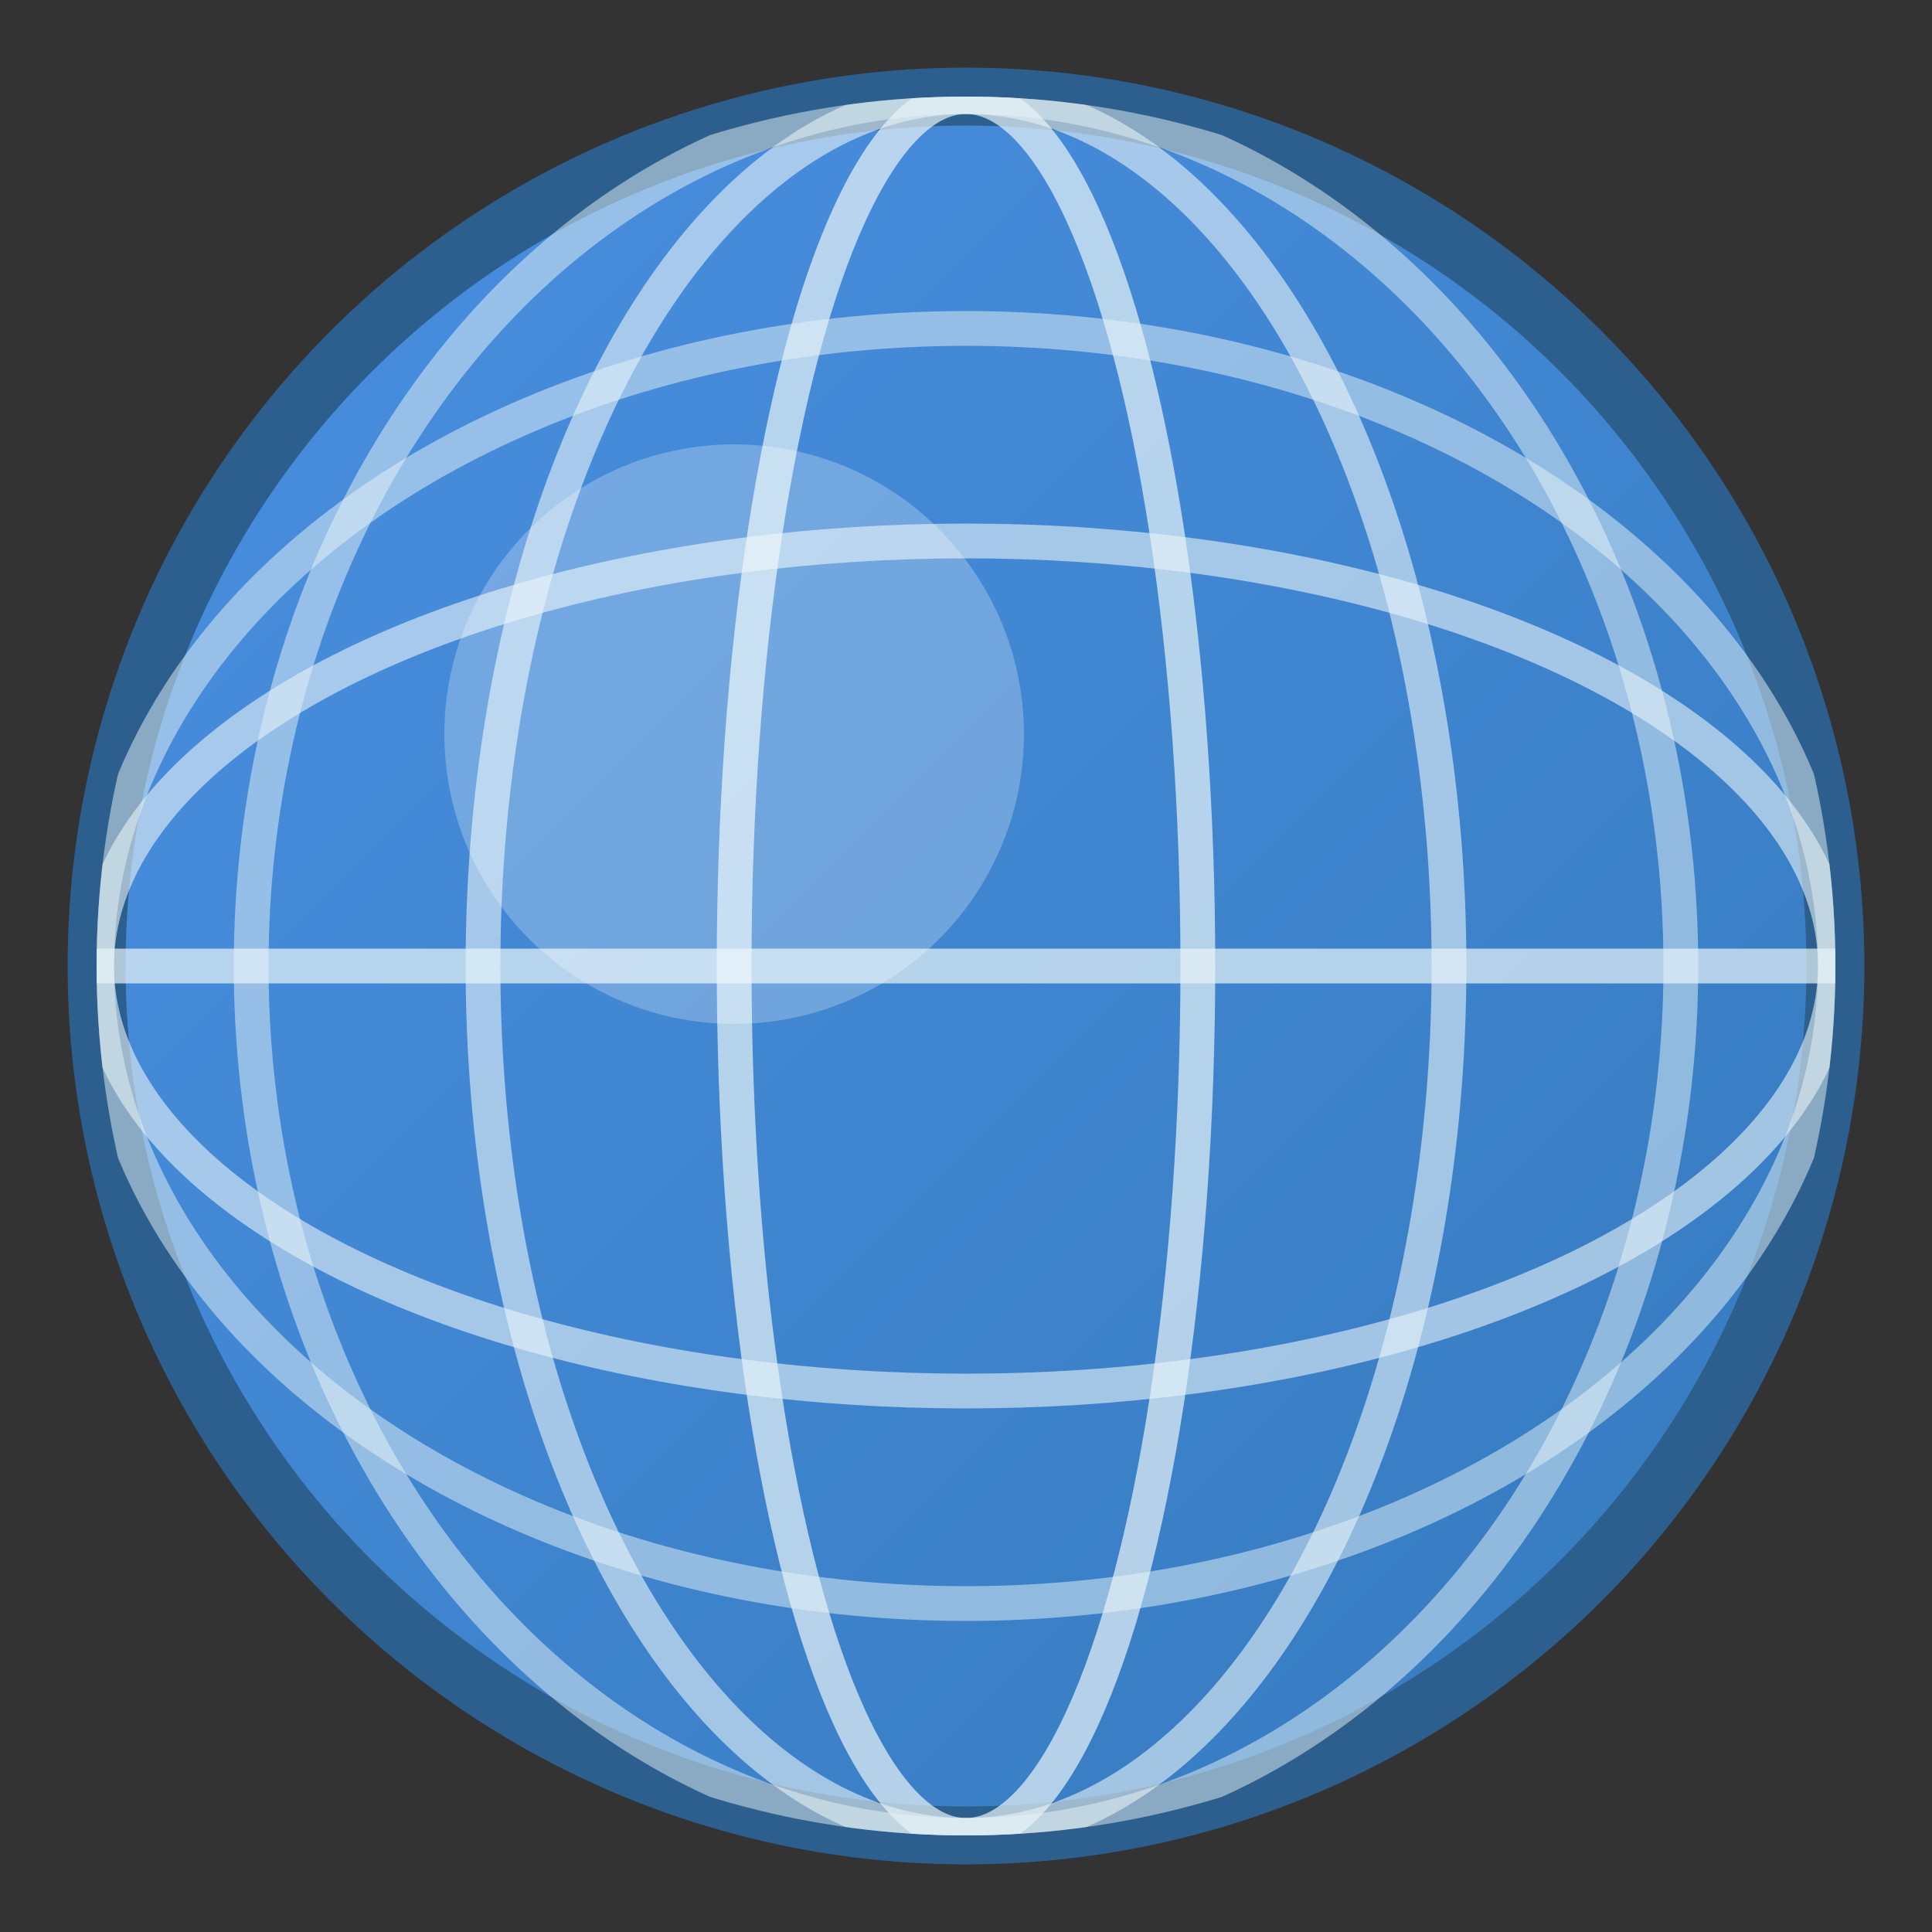
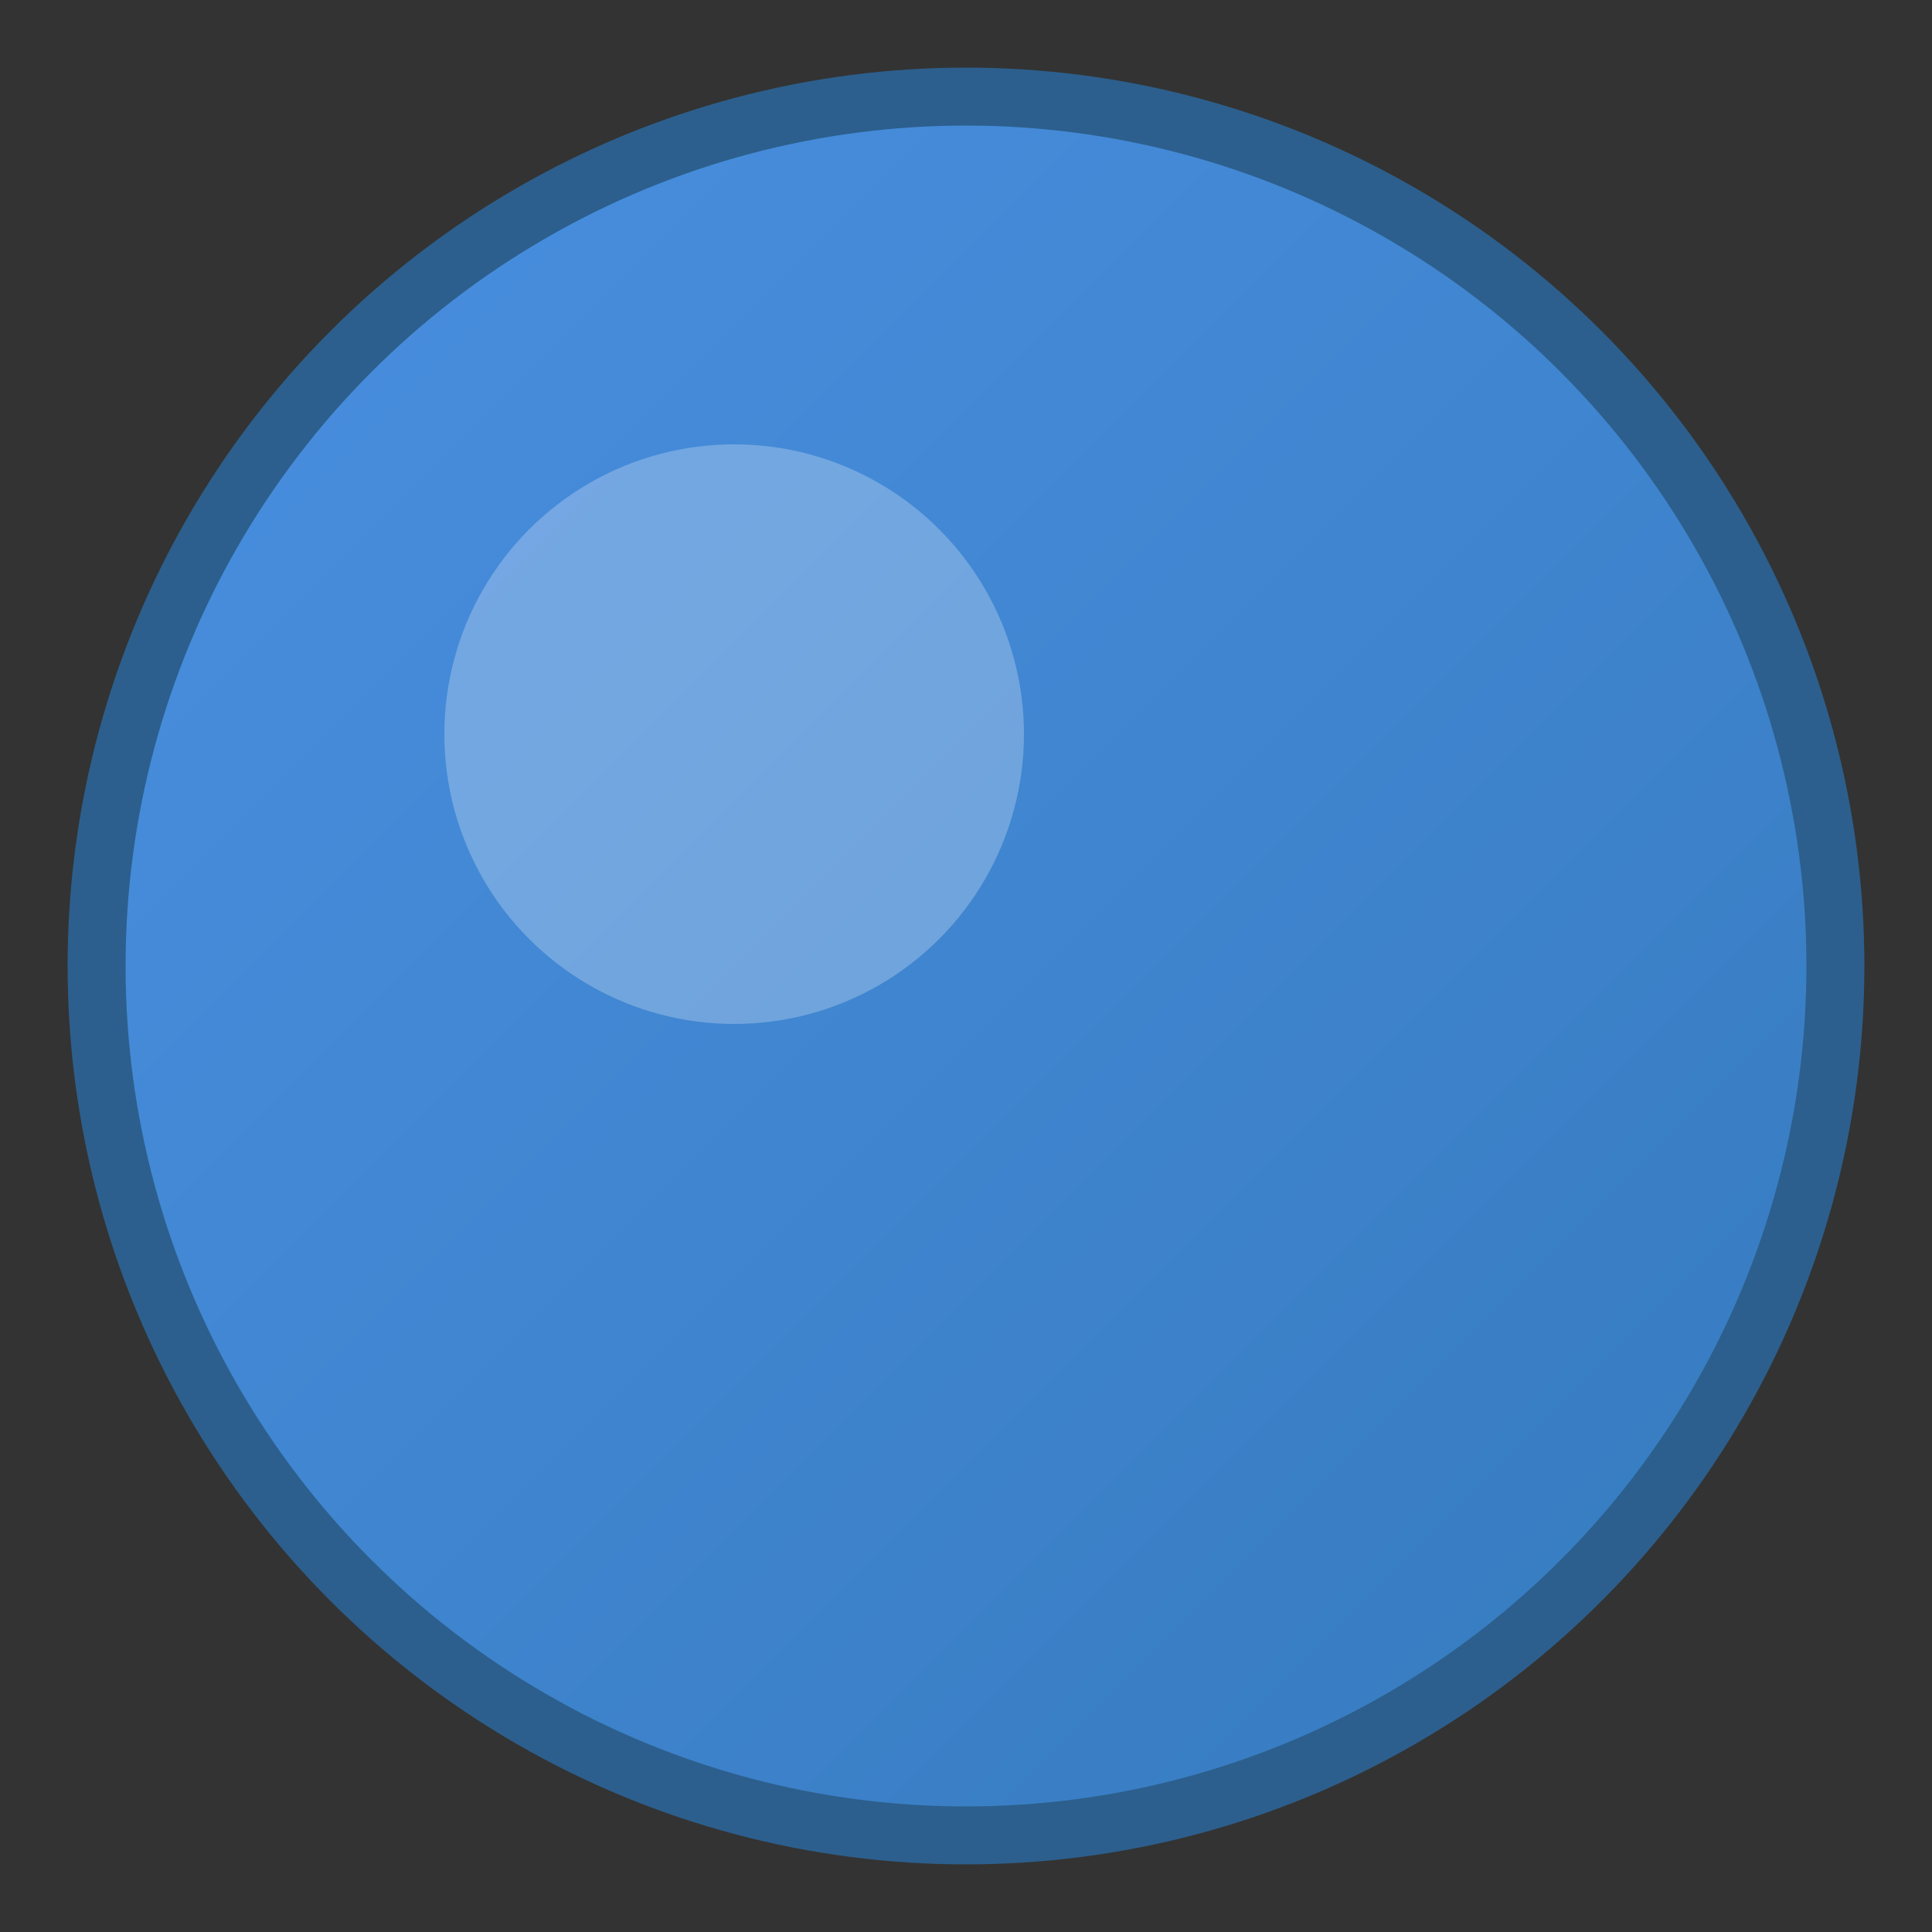
<svg xmlns="http://www.w3.org/2000/svg" viewBox="0 0 100 100">
  <rect x="0" y="0" width="100" height="100" fill="#333333" stroke="none" />
  <defs>
    <linearGradient id="globeGradient" x1="0%" y1="0%" x2="100%" y2="100%">
      <stop offset="0%" style="stop-color:#4A90E2;stop-opacity:1" />
      <stop offset="100%" style="stop-color:#357ABD;stop-opacity:1" />
    </linearGradient>
    <clipPath id="globeClip">
-       <circle cx="50" cy="50" r="45" />
-     </clipPath>
+       </clipPath>
  </defs>
  <circle cx="50" cy="50" r="45" fill="url(#globeGradient)" stroke="#2C5F8D" stroke-width="3" />
  <g clip-path="url(#globeClip)">
    <ellipse cx="50" cy="50" rx="12" ry="45" fill="none" stroke="#E8F4F8" stroke-width="1.8" opacity="0.7" />
    <ellipse cx="50" cy="50" rx="25" ry="45" fill="none" stroke="#E8F4F8" stroke-width="1.8" opacity="0.6" />
-     <ellipse cx="50" cy="50" rx="37" ry="45" fill="none" stroke="#E8F4F8" stroke-width="1.8" opacity="0.5" />
-     <line x1="5" y1="50" x2="95" y2="50" stroke="#E8F4F8" stroke-width="1.8" opacity="0.7" />
    <ellipse cx="50" cy="50" rx="45" ry="22" fill="none" stroke="#E8F4F8" stroke-width="1.8" opacity="0.6" />
    <ellipse cx="50" cy="50" rx="45" ry="33" fill="none" stroke="#E8F4F8" stroke-width="1.8" opacity="0.5" />
  </g>
  <circle cx="38" cy="38" r="15" fill="white" opacity="0.25" />
</svg>